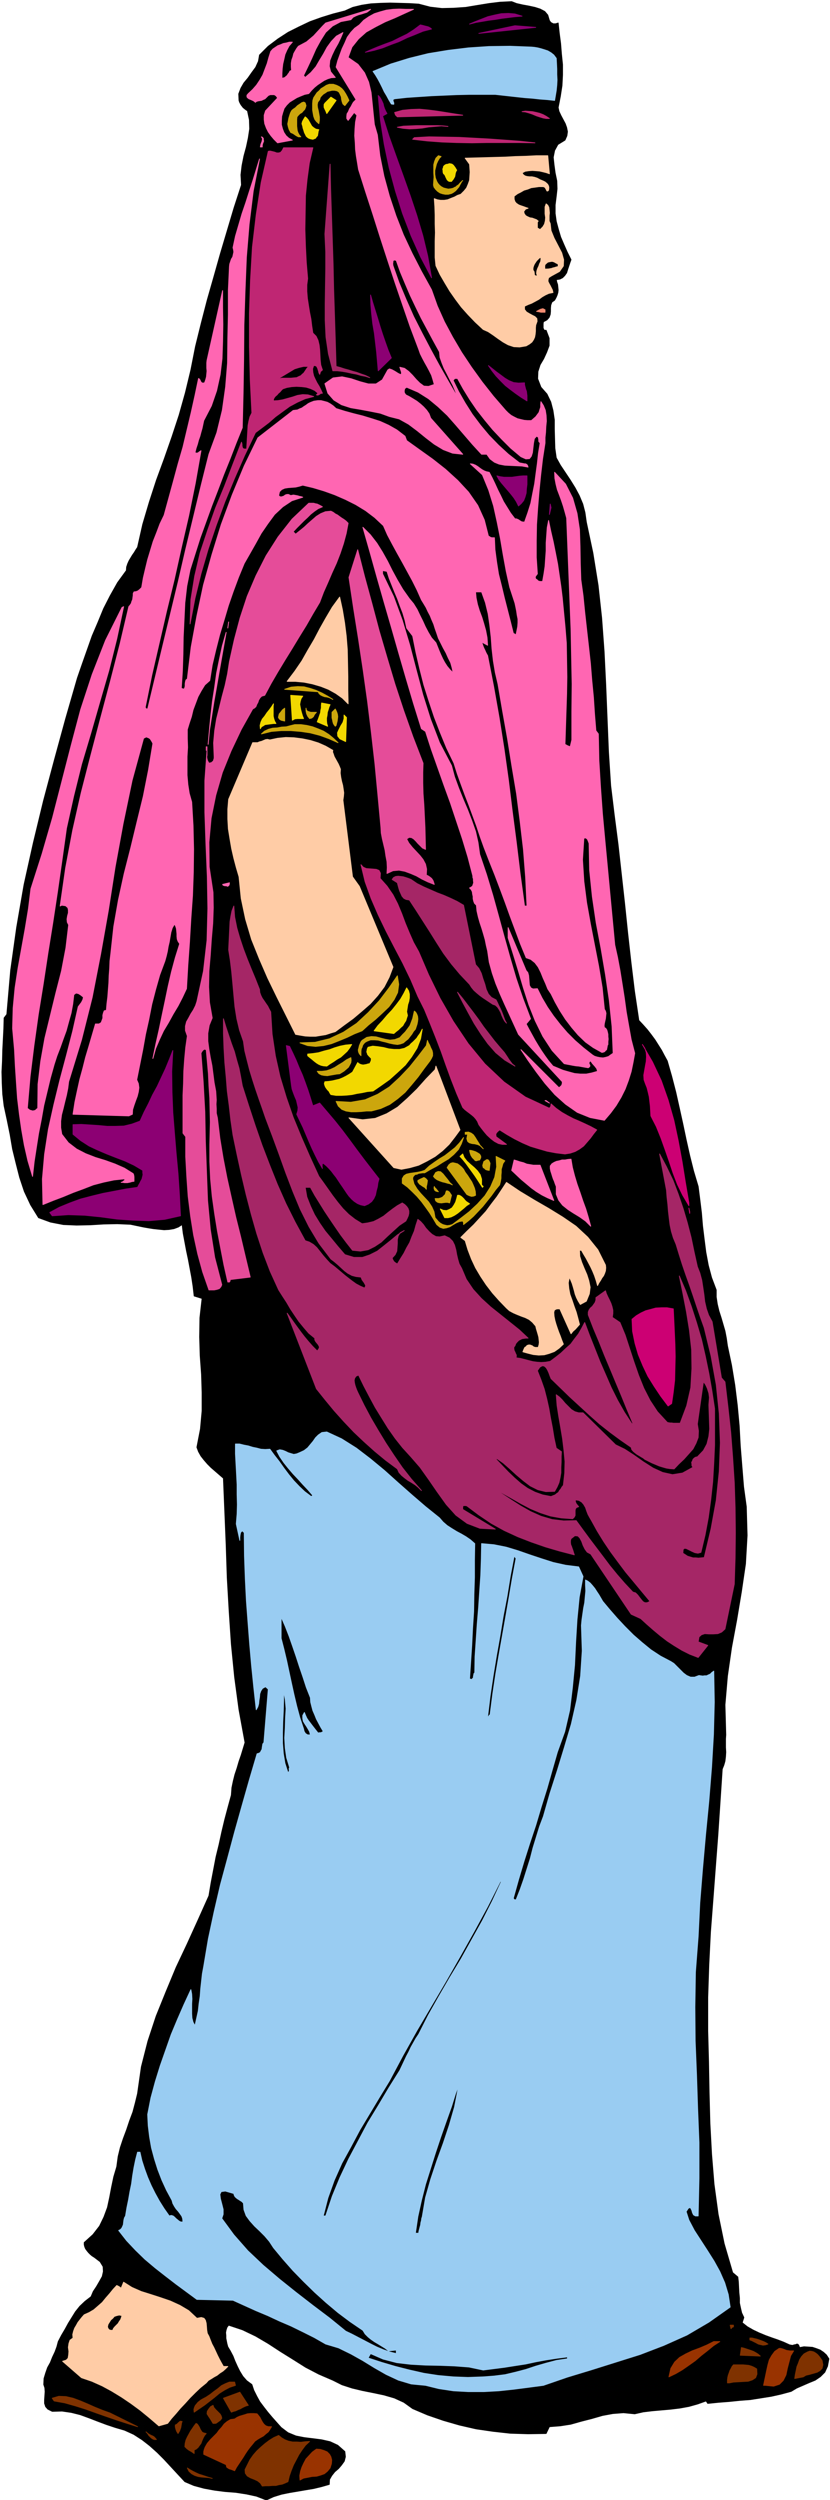
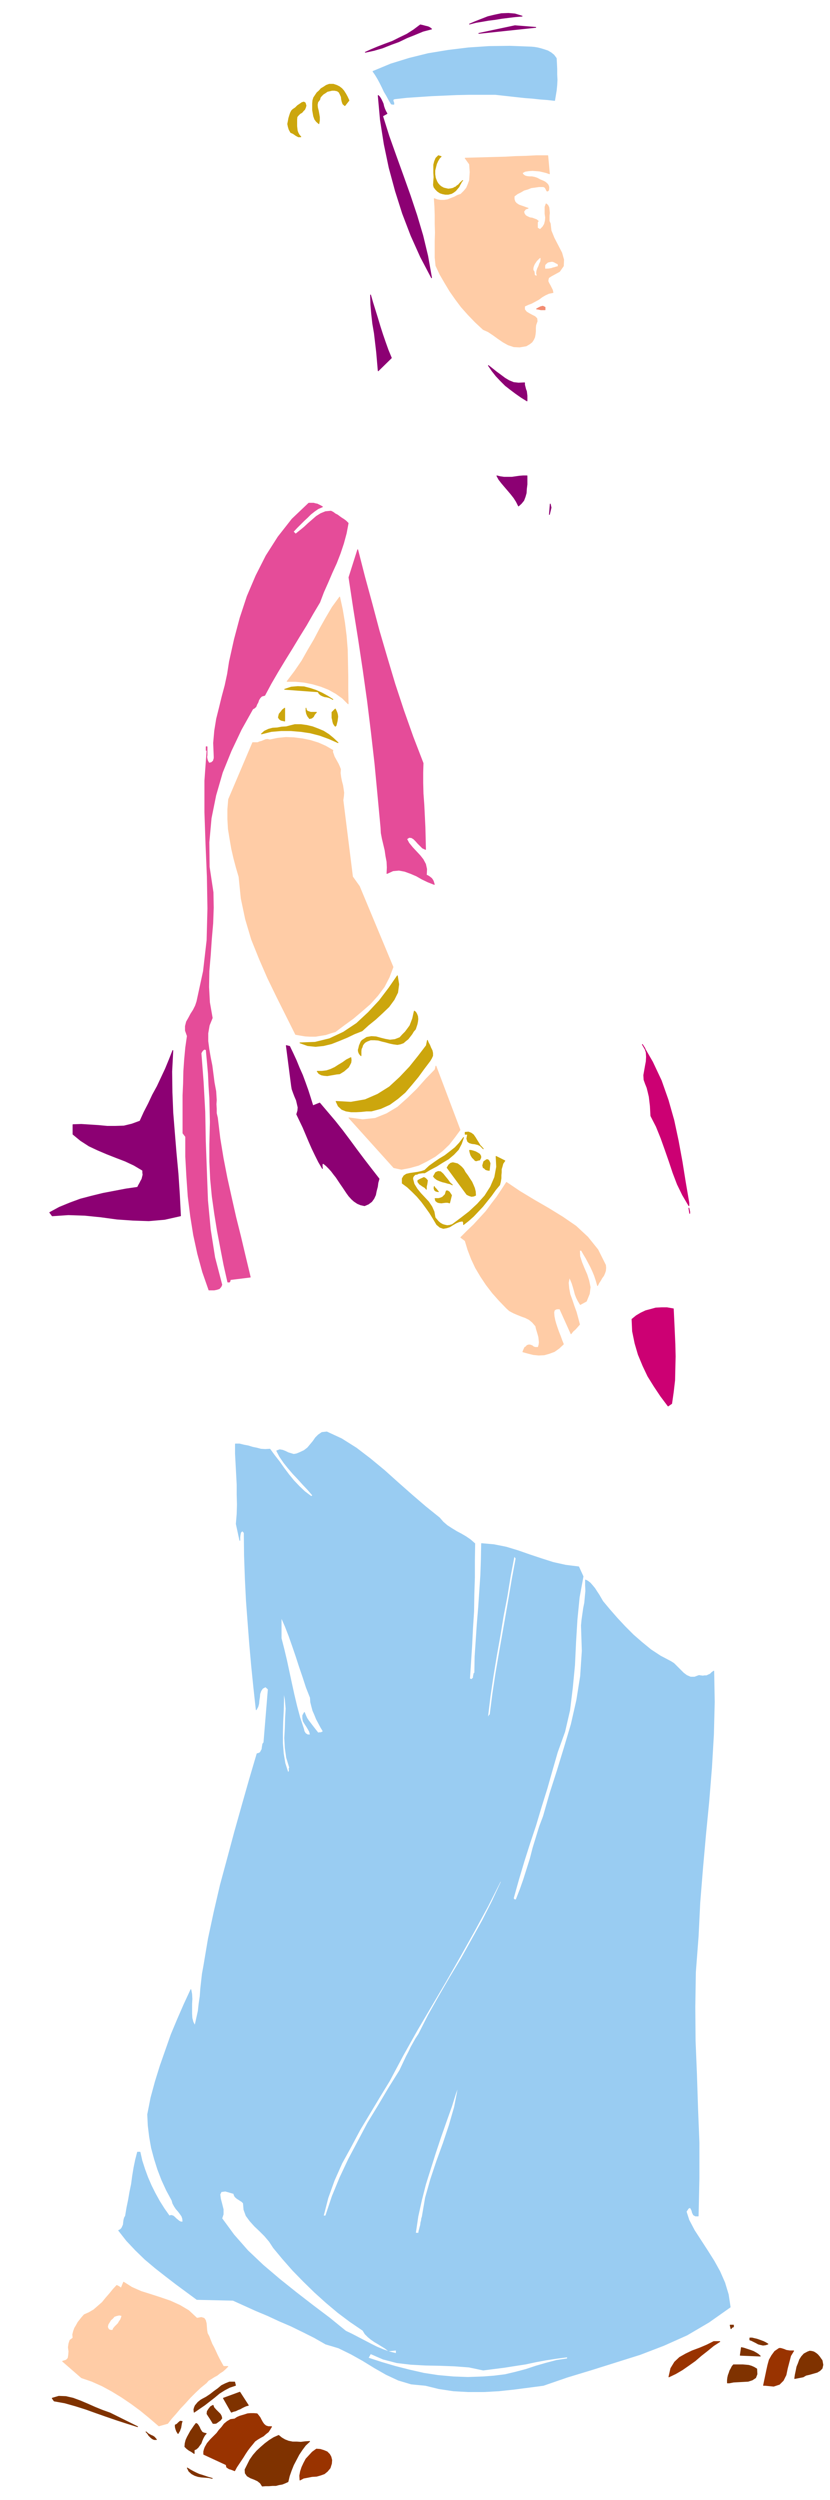
<svg xmlns="http://www.w3.org/2000/svg" fill-rule="evenodd" height="1476.277" preserveAspectRatio="none" stroke-linecap="round" viewBox="0 0 3035 9136" width="490.455">
  <style>.brush6{fill:#8c0073}.pen6{stroke:#8c0073;stroke-width:3;stroke-linejoin:round}</style>
-   <path style="stroke:#000;stroke-width:3;stroke-linejoin:round;fill:#000" d="m2009 75 5 7 9 5h9l9-3 4 37 5 38 3 38 4 39v38l-2 39-6 39-8 41 3 14 7 15 8 15 8 15 5 14 3 15-2 15-7 16-26 16-12 22-5 25 3 28 4 29 6 29 1 29-3 27-4 32v31l4 29 8 30 8 27 12 28 12 27 14 28-4 11-4 12-4 12-4 13-7 10-8 8-10 5-13 2 2 9 3 9 1 10 1 10-1 9-3 10-4 9-5 9-10 7-4 11-1 11v12l-1 11-4 11-8 9-13 7-1 7v16l4 8h7l11 29v27l-9 24-11 24-13 22-8 25-1 26 12 31 22 25 14 29 8 31 5 34v34l1 36 1 34 5 35 15 27 18 27 18 27 18 29 15 28 13 31 8 31 5 35 24 113 19 118 13 119 9 123 6 122 5 123 5 122 8 123 13 107 14 108 12 108 12 108 11 106 12 107 13 107 16 107 15 16 16 18 14 18 14 19 12 19 12 19 10 19 11 20 16 56 15 58 13 58 13 59 12 57 13 58 14 56 17 57 6 47 6 49 4 48 6 49 6 47 9 48 12 45 17 45v26l4 26 6 25 8 25 7 24 7 24 5 26 4 28 15 71 12 73 9 73 7 75 4 74 6 75 6 74 10 73 3 105-6 104-15 102-17 102-19 102-15 104-9 105 3 110-1 14v32l1 17-1 16-2 17-4 14-6 15-8 121-8 120-9 118-9 119-9 117-6 119-4 120v123l3 112 2 113 3 113 6 112 9 110 15 110 22 107 31 106 19 16 2 18 1 20 1 19 2 20v18l4 19 4 17 8 17-6 19 19 15 21 12 21 10 24 10 22 8 23 8 21 8 22 10 5 1 6 1 6-2 6-1 4-2 4 1 3 4 3 8 16-3 16 1 15 1 15 5 13 5 12 8 11 10 9 14-5 27-10 22-16 16-19 13-22 9-23 10-23 10-20 12-37 10-36 8-38 6-38 6-39 3-39 4-39 3-39 4-6-9-31 11-32 9-33 6-33 4-34 3-34 3-33 4-31 7-41-4-39 3-38 7-38 11-39 10-39 11-39 6-39 3-12 25-66 1-65-2-63-7-62-9-61-14-59-17-58-20-54-23-32-23-35-16-38-11-38-8-40-8-38-9-37-12-34-17-51-22-48-25-46-29-45-28-46-30-46-27-48-23-51-17-6 8-3 9-2 10 1 11v10l2 10 2 10 3 11 9 15 10 19 7 18 9 20 9 18 11 18 14 16 19 14 7 21 11 22 11 20 15 20 14 18 16 19 16 18 17 19 25 19 29 12 30 6 33 4 31 4 31 7 28 13 26 23 2 19-4 16-10 14-11 13-14 12-11 14-8 14-1 18-28 8-29 7-30 5-29 5-30 5-29 6-29 9-26 12-36-14-37-8-39-6-39-3-39-5-38-7-37-10-33-14-26-28-25-27-25-27-25-25-28-25-27-21-31-20-33-15-34-10-33-11-32-12-31-12-33-12-32-8-34-5-36 1-16-8-8-9-4-12v-13l1-15 1-15-1-14-4-12 1-22 6-20 7-20 10-18 8-20 9-19 7-19 5-19 12-23 13-22 12-22 13-21 13-21 16-20 19-18 22-17 8-19 12-18 11-19 10-18 4-18-1-18-11-18-21-16-8-5-6-5-7-7-5-6-6-8-3-7-2-8v-8l32-29 24-31 16-33 13-35 8-37 7-37 8-38 11-37 5-37 8-33 11-33 12-32 11-33 12-32 9-34 8-33 14-98 24-94 30-91 36-89 37-89 41-87 40-88 39-87 8-48 9-47 9-47 11-45 10-46 11-46 12-45 12-44 2-27 5-24 6-24 8-24 7-24 8-23 7-23 7-23-22-120-16-119-12-121-8-120-7-122-4-121-5-122-5-121-15-13-15-13-15-13-13-13-13-15-11-14-9-16-6-16 13-67 6-66v-67l-2-66-5-69-2-68 1-70 8-71-29-9-4-35-5-33-6-32-6-32-7-33-6-32-6-32-4-32-14 9-16 6-18 3-18 1-20-2-19-2-19-3-17-3-48-10-48-2-50 1-49 3-50 1-48-2-47-9-44-16-29-47-23-49-17-51-13-51-13-53-9-53-11-54-11-51-5-42-2-41-1-41 2-39 1-41 2-39 2-39 1-39 10-13 14-161 22-157 27-156 34-153 37-153 40-150 41-150 43-149 18-52 18-51 18-51 21-49 21-51 24-47 27-48 32-44 1-13 4-12 5-11 6-10 6-10 7-10 6-10 6-9 19-84 24-81 26-80 29-79 28-80 26-79 23-82 20-83 17-86 21-85 22-85 24-84 24-85 25-84 25-84 27-83-2-37 4-34 7-35 9-33 7-33 5-33-1-33-7-33-6-4-5-4-5-4-3-4-4-5-3-5-3-6-2-6-1-24 8-21 11-19 15-18 14-20 14-19 10-22 4-23 32-32 36-27 37-24 40-20 40-19 42-15 42-13 43-11 29-13 33-8 33-5 36-2 35-1 35 1 35 1 34 2 42 11 43 5 43-1 44-3 42-7 43-7 41-5 42-2 18 7 22 5 22 4 23 5 19 6 17 9 11 13 6 20z" />
-   <path d="m1512 34-33 15-35 16-36 15-35 18-34 19-28 25-24 30-14 38 36 25 24 31 15 34 9 38 4 39 4 40 4 38 11 38 9 76 15 75 20 73 24 72 27 69 32 68 34 66 37 67 21 59 26 58 30 56 33 56 36 54 39 54 41 52 45 52 9 9 11 9 11 6 12 6 12 3 13 3 12 1h14l8-7 8-7 6-8 6-8 3-10 3-9v-10l1-10 9 14 7 17 3 19 1 21-2 20-1 21-2 19v20l-9 58-7 60-6 60-5 61-4 59-1 60v60l4 60-3 4-3 4-2 4 2 7 4 2 5 5 6 2h10l5-28 4-27 2-29 2-28v-29l2-28 2-28 5-26 8 39 9 39 8 40 8 41 6 41 6 41 5 41 4 42 6 62 5 62 1 62 1 62-1 61-2 62-2 61-2 62 9 5 10 4 6-25v-103l1-101-2-102-2-100-4-101-4-101-4-102-4-101-6-22-6-21-7-21-7-19-8-21-5-20-4-21-1-22 40 43 26 51 16 56 9 59 2 61 1 62 2 60 8 58 6 60 7 63 7 62 7 63 5 62 6 62 4 61 5 61 9 12 2 98 6 98 7 97 9 97 9 95 9 96 9 95 9 95 10 45 9 48 8 50 8 51 7 51 9 51 9 50 13 50-6 33-7 34-10 32-12 32-15 30-18 30-20 27-23 27-52-10-47-19-43-30-39-35-36-41-32-42-30-42-26-39 139 139 5-4 5-5 2-7v-6l-160-173-17-37-17-37-17-37-16-36-16-39-13-38-11-40-6-41-5-21-4-20-6-21-6-20-7-21-6-21-5-22-2-21-7-7-3-8-2-9v-8l-2-9-1-8-4-8-6-6 6-3 5-4 2-6 2-6-1-8v-6l-2-6v-5l-18-69-20-66-22-66-22-66-24-66-23-65-23-65-21-65-15-10-29-93-27-91-27-93-26-91-27-93-26-91-26-93-26-91 27 27 24 31 20 32 19 34 17 34 19 35 20 34 24 34 15 18 13 21 10 21 11 22 9 20 11 21 12 20 16 18 6 15 6 15 6 14 7 15 7 13 9 14 10 12 12 12-4-19-5-18-9-18-8-18-10-18-9-18-9-18-6-18-6-17-5-16-7-16-6-15-8-15-7-15-9-15-8-13-16-36-17-34-18-33-18-33-19-34-18-33-18-34-15-34-32-30-33-25-36-22-38-19-39-17-39-14-40-12-38-9-13 4-13 3-14 1-13 1-13 2-11 5-8 8-3 14 4 4 5 1 4-1 6-2 5-4 6-2h6l8 4 10-2 11 2 5 1 6 2 6 1 6 2-40 13-33 22-30 28-25 34-24 35-21 38-21 37-20 35-21 51-19 51-18 52-16 54-16 53-14 55-13 55-9 57-18 16-13 21-12 22-9 24-9 24-6 25-8 24-7 23v32l1 33-2 34v68l3 34 5 32 9 32 5 86 2 86-1 85-3 85-6 84-5 85-6 84-5 87-15 32-16 31-18 30-17 31-18 30-15 32-14 33-10 36 11-53 12-53 11-53 11-52 11-53 12-52 14-52 16-51-6-9-3-8-1-10v-9l-1-11-1-9-3-9-4-7-8 14-5 16-3 17-3 18-4 17-3 18-4 17-5 18-19 51-15 53-14 54-11 56-12 54-10 56-11 55-11 55 6 14 2 15-2 15-4 16-6 16-6 17-5 16-1 17-13 6-204-6 7-45 9-42 9-41 11-40 10-40 12-40 12-41 12-41h13l8-5 3-8 3-8v-11l2-8 3-8 8-2 2-24 3-24 2-26 2-26 1-27 2-26 1-27 3-25 11-101 17-97 21-96 24-94 23-95 23-94 19-96 16-97-3-6-3-5-4-6-4-3-10-4-10 5-42 154-33 158-29 158-25 160-28 158-31 159-39 155-47 153-3 24-5 25-6 24-6 25-6 23-3 23v24l4 24 24 31 30 23 33 17 36 14 36 11 36 13 34 15 32 20 2 5 1 7v16l-8 1-6 2-5 1-5 1h-11l-6-1h-6l3-1 4-2 3-3 3-1v-6l-39 4-38 8-38 10-36 14-38 14-36 15-37 14-37 15-2-93 8-91 14-91 20-90 22-90 24-90 23-89 20-89 6-8 6-8 5-10 2-9-10-8-8-5-9-2-8 6-4 34-6 33-9 32-9 33-11 30-11 31-12 31-10 31-14 50-12 50-12 50-9 51-10 51-8 51-8 52-6 54-17-57-13-57-10-57-8-56-7-58-4-58-4-60-3-60-7-78 2-74 7-74 11-72 13-72 13-72 12-73 9-73 41-128 38-131 34-132 34-132 35-132 42-128 49-125 60-120 6-3-25 117-29 116-33 114-33 115-34 114-29 117-26 117-17 121-16 112-17 112-18 112-17 112-18 111-16 114-14 113-10 116 9 7 11 3 4-1 5-1 4-4 5-4 1-88 10-84 15-84 20-82 20-82 21-82 16-84 10-84-5-10-1-11 2-12 3-11v-11l-2-8-8-7-14-2-6 3 20-139 26-138 31-137 35-136 36-137 36-135 35-136 32-136 5-6 4-6 2-7 3-7 1-8 1-7v-7l3-6 8-1 7-3 6-5 7-7 6-35 8-34 8-33 10-33 10-33 13-33 12-32 15-31 17-62 17-62 17-63 18-62 15-63 15-63 14-63 13-62 4 3 4 8 1 2 3 3 4 1 6-1 4-11 3-11 1-11 1-10-1-11v-19l1-9 57-255v62l1 62-1 62-2 62-7 59-13 59-19 55-28 54-3 14-3 14-4 14-4 15-5 14-4 15-5 15-4 16 5 2 6-1 5-4 6-4-21 119-24 118-27 117-26 117-28 115-27 117-27 117-24 118 3 5 6 1 28-117 28-117 28-116 28-116 27-117 28-116 28-116 29-116 29-79 20-82 12-85 7-87 1-89 2-89v-89l4-86 1-9 3-9 3-9 5-8 2-9 2-9-1-8-2-8 9-42 12-41 12-41 14-41 13-41 13-40 12-39 12-39-23 117-15 121-10 121-5 124-4 124-1 125-2 125-3 125-23 57-22 57-23 57-22 58-22 57-21 58-21 58-19 60-18 57-12 60-7 61-3 63-3 63-1 63-2 61-4 62 7 3 4-1 2-5 1-5v-8l1-7 2-7 5-4 14-116 21-114 24-113 31-111 34-110 40-108 44-106 50-103 129-100 8-1 8-1 8-4 8-3 7-5 8-5 8-6 8-4 13-5 14-2h12l12 3 11 3 11 6 10 7 11 10 32 10 33 9 32 8 33 10 31 10 31 14 30 17 30 23 6 16 46 33 49 35 47 37 45 41 39 42 34 49 24 53 15 59 4 2 4 3 5 1h9l2 44 6 45 7 44 11 44 10 42 11 43 11 43 11 44 10 6 3-15 3-15 1-14v-14l-3-15-2-14-3-15-3-14-19-58-13-59-11-60-10-59-12-60-13-59-18-58-23-56-44-40 9 1 10 4 8 5 8 6 7 5 9 5 8 3 10 2 11 21 10 21 10 22 11 22 10 21 13 21 13 21 16 21h5l5 2 4 2 4 3 7 4 10 1 12-34 11-35 7-36 7-35 5-38 5-37 4-37 6-37-5-6v-7l-1-4v-3l-3-3-4-2-8 9-3 16-2 17-2 18-4 13-7 9-13 1-18-8-37-31-33-33-33-35-29-35-29-37-26-38-24-39-21-38h-10l-6 7 20 41 24 42 26 41 30 40 31 37 35 36 36 33 40 31 3 1 6 1 5 1 5 1h4l5 3 2 3 2 6-22-4-21-1-21-1-21-1-21-4-17-7-16-12-12-17h-19l-33-36-31-36-31-36-30-34-34-32-35-29-38-24-42-18-7 5-2 9 1 7 5 7 12 6 15 9 13 8 14 11 11 10 11 12 9 13 6 16 117 132-37-4-34-13-33-20-30-23-32-26-32-24-34-19-36-9-33-12-35-7-37-7-36-6-34-11-28-17-22-25-11-35 30-21 33-4 33 7 33 11 30 8h28l23-15 20-36 6-4 9 3 11 6 11 7 8 4h5v-8l-6-18 17 4 15 11 14 14 14 16 13 13 15 11 17 1 21-7-5-18-5-16-8-16-8-15-9-16-8-15-8-16-6-17-31-82-28-81-28-82-27-82-27-83-26-82-27-83-26-82-4-25-4-24-3-24-1-24-2-26 1-25 2-25 5-25-10-10-22 29-5-7v-8l1-9 5-8 4-10 6-9 4-8 4-7 10-10-73-119 6-23 8-22 8-22 10-21 9-21 13-18 14-15 17-12 16-17 19-13 20-11 22-7 22-6 24-3 23-1 24 1h28zm-63 918 15 42 18 43 18 42 20 42 20 41 22 41 22 41 23 42 2 20 7 20 8 20 11 21 10 20 11 21 9 21 8 23-34-59-33-58-32-59-31-59-31-61-27-61-26-62-22-62-1-7 1-7v-4l3-2 3-1 6 2zm-34 1136 8 25 10 25 10 25 11 26 9 25 10 26 8 27 6 28 22 29 12 60 14 60 15 59 19 60 19 57 22 57 23 56 27 56 12 38 14 39 14 38 15 39 14 38 14 38 13 39 14 39 19 49 20 50 19 50 19 51 18 50 19 51 19 51 21 51 17 6 15 12 12 16 10 20 8 20 9 20 8 20 12 18 15 30 18 32 20 31 23 30 23 27 27 26 28 20 32 18 5-1 5-2 3-4 4-3 1-5 1-5 1-6 2-3v-10l1-10-1-9v-8l-2-9-2-7-4-6-5-3-1-7 1-8 2-9 2-9 1-10 1-9-2-8-4-7-8-79-13-78-15-77-15-77-14-78-10-78-5-79 5-79 7-1 6 5 3 7 3 8 2 98 10 97 14 95 18 95 16 94 14 95 10 95 4 98-9 6-8 6-10 3-10 2-11-1-10-2-10-3-8-5-33-26-30-26-29-29-25-29-25-32-22-32-20-34-17-34-16 1-8-4-5-9-1-11-1-13-1-12-3-11-6-7-66-157v37l19 60 19 62 18 61 20 62 23 58 28 57 34 52 44 48 10 2 11 2 10 2 12 2 11 1 11 2 11 2 12 2 4-3 2-3v-3l-1-2-2-4v-3l1-4 5-3 6 9 9 10 7 9 3 10-21 6-20 4h-22l-21-2-22-6-21-6-19-8-17-7-16-19-13-18-13-19-12-19-12-20-11-20-11-20-10-19 16-19-28-74-25-74-22-75-21-75-21-77-21-76-23-76-25-74-6-43-9-40-14-40-15-39-17-40-16-40-15-41-11-41-44-84-33-86-28-89-24-90-24-92-27-90-32-87-40-83v-12l16 3zm346 75 14 39 10 41 6 42 5 44 3 42 5 44 7 42 10 43 17 99 18 101 16 100 17 101 13 101 12 102 8 102 5 105h-9l-16-117-14-115-15-115-14-114-16-114-18-114-20-113-22-113-4-7-3-6-3-7-3-6-3-7-2-6-2-6-2-5 22 12-2-28-5-26-7-25-7-23-9-24-7-23-5-24-2-22h22zM1283 72l-37 7-30 16-25 23-19 30-17 31-15 34-15 32-15 31 6 7 21-18 18-21 14-24 14-23 13-24 16-22 18-19 24-13-8 19-10 21-12 21-10 21-8 20-2 21 5 20 17 21-15 1-13 4-13 6-12 8-12 8-11 9-11 11-10 12-15 3-15 6-14 6-13 8-13 8-11 11-9 12-5 15-4 14-1 16v15l4 15 5 13 8 12 10 9 13 7-54 10-13-13-11-13-10-14-7-14-6-16-2-15v-16l5-16 44-47-4-6-3-3-5-3h-15l-7 3-6 6-6 6-7 3-6 3-7 1-6 1-6 2-3 3-6-5-6-3-7-3-5-2-5-4-2-3v-6l5-6 16-15 14-16 12-18 11-19 8-21 8-21 6-22 7-22 8-9 9-6 9-6 11-4 9-4 11-2 11-3h11l-12 14-8 15-7 16-4 18-4 17-2 17-1 17v18l5-1 6-2 4-4 4-3 3-5 4-5 3-6 6-3-1-13v-13l2-12 4-11 3-12 5-9 6-10 6-8 15-8 15-8 13-11 13-11 11-12 11-12 11-12 11-11 164-50-7 6-7 5-10 3-9 3-11 3-10 4-10 5-8 9zM959 537h-7l2-10 4-10 2-10-4-7 4 2 3 4v4l1 6-2 5-2 5-1 5v6zM836 2273l-3 22 3-22zm-75 447 5-55 5-52 6-51 8-51 7-51 10-49 11-51 14-49-9 50-9 51-9 51-9 52-9 51-8 51-8 51-5 52zm72 519-6-2h-5l-6-2-2-3 25-6-1 8-5 5zm1176 792-16-9h4l12 9zm79 205 5 30 8 31 9 30 11 31 10 30 11 30 9 30 9 33-19-19-21-15-23-14-20-13-20-16-14-18-9-22v-28l-4-10-3-9-4-9-3-9-3-10-3-9-2-10v-9l6-8 8-5 9-4 10-2 10-3h11l11-2 11-1zm-113 22 50 129-23-10-20-10-21-13-18-13-19-16-18-15-18-17-17-16 9-38 10 3 12 4 12 3 12 5 12 2 12 2h25z" style="stroke:#ff66b2;stroke-width:3;stroke-linejoin:round;fill:#ff66b2" />
  <path d="m1276 367-15 19-7-6-3-8-2-9-1-9-4-9-4-8-7-5-10-2h-9l-8 2-9 2-7 5-8 5-6 6-5 6-2 8-7 9-2 10 1 10 3 12 2 11 2 12v12l-2 12-9-8-6-8-4-11-2-11-2-12v-24l1-11 3-10 6-9 6-9 8-7 7-8 10-6 9-6 11-4h15l12 4 10 5 9 7 7 8 7 11 6 11 6 13zm-157 19-2 7-3 7-5 5-5 6-7 4-6 6-5 6-1 10v24l1 9 1 8 3 8 4 7 6 7h-9l-9-5-10-7-9-4-6-11-3-10-2-10 2-10 2-11 3-10 3-9 4-8 5-5 9-6 8-8 9-6 7-5 7-2 5 3 3 10zm494 186-6 6-6 10-5 11-3 12-3 12v14l2 13 5 13 4 7 6 7 6 5 9 5 8 2 9 2 9-1 9-2 5-3 5-2 4-4 5-3 8-9 8-7-3 2-3 6-4 7-4 8-6 7-6 7-8 6-7 4-12 3h-11l-10-2-9-3-9-6-7-7-6-8-2-8 1-15 1-14-1-15v-30l3-12 5-12 9-9 10 3zm-289 3195-28 11-27 13-29 12-28 11-29 7-29 3-29-3-28-10 55-2 53-13 51-24 48-32 43-40 40-43 35-46 31-45 5 31-4 30-13 26-19 26-24 23-25 23-26 21-23 21zm195-6-7 8-6 10-7 9-7 9-9 7-8 7-11 4-11 2-15-2-14-3-14-4-13-3-14-4-14-1h-14l-13 5-7 4-5 5-4 6-2 7-3 6-1 8v17l-6-7-3-7-1-7 2-7 2-9 3-7 3-7 4-5 17-11 17-3 17 1 18 5 16 4 17 3 18-2 18-7 10-11 10-10 9-12 8-11 5-13 5-13 3-14 3-13 5 4 4 7 3 8 1 10-1 9-2 10-3 9-3 9zm53 116-22 29-21 29-24 29-24 28-27 23-29 21-33 15-34 9h-18l-19 2-19 1h-18l-19-3-15-6-13-12-8-17 54 3 52-9 46-20 43-27 38-35 36-38 32-40 29-38 4-19 3 8 5 9 4 10 5 10 2 9v10l-4 9-6 10zm-330 47-11 1-11 2-12 2-11 2-12-1-10-2-9-5-6-8h17l17-2 15-5 15-7 14-9 15-9 14-10 16-8 1 9-1 9-4 8-5 9-8 7-8 7-8 5-8 5zm525 274-9-10-10-5-12-3-10-1-10-3-6-5-3-10 3-16h-9v-7l12-1 10 4 8 6 7 10 6 10 7 11 6 10 10 10zm-214 88h-8l-7 1-7 1-6 3-7 1-4 4-4 5-1 7 5 19 11 18 13 16 15 16 14 15 12 18 8 18 4 22 6 7 6 7 7 6 9 5 7 2 9 2 9-1 10-3 31-23 31-24 30-28 27-30 21-33 15-35 7-38-2-38 32 16-7 10-3 11-3 10v11l-1 11v11l-2 12-3 12-15 18-15 21-16 20-16 20-17 18-17 18-18 16-18 14v-7l-3-6-12 2-12 5-12 7-11 7-12 4-12 2-12-4-12-10-13-22-13-21-15-21-14-19-17-20-17-17-18-17-19-14v-17l6-10 9-6 13-3 14-2 14-2 14-3 12-4 17-16 18-13 19-13 20-12 18-14 19-15 16-17 15-20-8 23-11 21-17 18-19 16-22 13-22 14-23 12-20 12zm201-47-6 1-6 2-5-1-1-2-9-9-5-8-3-9-2-9h5l8 2 9 3 9 5 6 4 4 7v6l-4 8zm38 12-3 26-7-1-6-2-5-5-4-2-2-8 2-7 2-7 6-4 4-3h5l4 4 4 9zm-53 117-7 3-8 1-9-3-8-4-72-98 6-10 7-6 8-2 9 2 8 2 8 6 7 6 7 8 6 11 9 12 7 11 8 12 5 11 5 12 3 12 1 14zm-85-38-8-4-9-2-10-3-9-2-11-4-9-4-8-6-5-6 8-14 9-4 9 1 9 8 8 10 9 11 8 11 9 8zm-91-16-1 7-1 7-2 8v10l-5-6-5-3-5-3-4-3-6-4-3-4-3-4v-5l9-5 9-4 4-2 4 2 4 3 5 6zm40 41-9-2-5-4-2-7 1-6 2 4 5 5 4 5 4 5zm48 13-7 28-7-2h-8l-8 1-7 1-9-1-6-2-6-5-2-8h13l7-2 7-3 5-5 5-5 2-7 2-6h5l6 4 4 6 4 6zm-434-1812-7-4-7-3-8-2-8-1-8-3-6-3-6-5-4-7-122-9 24-8 24-2 23 1 23 6 21 7 22 10 20 11 19 12zm-176 79-13-3-6-4-4-6 1-5 2-8 6-7 6-8 8-6v47zm116-32-7 8-4 8-6 5-8 2-7-9-4-9-2-10v-10l1 6 4 5 6 2 6 2h21zm72 48-3 3-4-5-3-5-2-7-1-6-2-8v-20l12-12 3 6 3 7 2 7 1 8-1 8-1 8-2 8-2 8zm7 63-34-15-33-12-35-9-34-5-36-3h-36l-36 3-36 9 11-10 15-7 15-4 17-1 16-3 17-1 15-4 16-4h22l22 3 21 5 21 8 19 8 19 12 17 14 17 16z" style="stroke:#cca60d;stroke-width:3;stroke-linejoin:round;fill:#cca60d" />
-   <path d="m1144 540-13 56-8 59-6 60-1 62-1 61 2 62 3 59 5 59-3 23v24l2 25 4 26 4 25 5 25 3 25 4 26 12 12 7 15 4 17 2 18 1 18 1 19 2 18 6 18-7 6-3 10-3-6-1-5-2-6-1-4-3-6-2-3-5-2h-5l-4 12 1 13 3 13 6 13 6 12 8 13 6 12 6 13-7 1-5 4-5 2-5-1 6-6-12-10-15-7-16-5-17-2-19-1-17 1-18 3-15 5-5 5-5 6-6 5-5 6-6 5-4 5-3 6v6l17-1 17-3 18-5 18-5 18-6 19-3 19 1 21 6-31 8-29 13-28 15-26 19-26 19-24 21-25 19-24 18-40 84-37 84-35 85-32 87-29 86-26 89-22 90-18 94 3-89 14-86 20-85 27-81 29-82 33-80 31-81 31-80 1 3 1 5v5l1 5 1 3 3 3 4 1h8l1-18 1-17 1-17 1-17 1-17 3-16 4-16 7-14-6-121-3-121v-122l4-120 7-122 14-119 18-117 26-114 6-1 9 2 8 2 8 3h7l7-2 6-7 5-10h107zm-15 799-6 6-4 6-4 6-4 6-6 5-5 5-7 3-8 4-11 1-10 1h-33l-10 2-10 3-8 6 14-9 15-9 15-9 15-9 15-9 16-5 17-4h19zm261 1871 25 28 22 32 17 33 15 36 13 35 15 36 15 34 19 34 36 84 42 86 48 84 55 82 61 74 70 66 78 55 88 41 5-7 1-9 18 16 21 15 21 12 21 11 21 9 22 10 21 10 22 12-12 15-11 15-12 14-13 15-15 11-16 9-18 6-19 3-33-4-32-6-31-9-30-9-30-13-28-14-28-16-27-17-5 4-5 5-4 6 1 10 38 28h-15l-14-3-15-8-13-10-14-13-11-13-11-14-8-11-5-12-6-9-7-8-7-6-9-7-8-6-9-7-8-8-22-51-20-51-19-52-18-51-20-52-20-50-21-51-24-48-26-61-29-60-31-59-30-58-29-60-26-60-22-61-15-62 8 9 11 5 12 1 14 1 11 1 10 4 5 10-1 19zm302-2789-239 6-7-7-3-9 29-8 31-3 31-1 32 3 31 4 32 5 31 5 32 5zm317 12h-12l-11-2-13-4-12-4-14-6-12-4-14-4-12-1 12-2 14 1 12 1 14 3 12 3 13 5 11 6 12 8zm-371 29-24-2-24 2-23 2-23 4-24 2-23 1-23-2-21-4 22-4 25-1 25-1h73l21 1 19 2zm318 60-60-1h-115l-55 1-56-1-54-2-54-4-53-6 6-6 54-3 55 1 55 1 56 3 55 3 55 4 55 4 56 6z" style="stroke:#bf2673;stroke-width:3;stroke-linejoin:round;fill:#bf2673" />
-   <path d="m1670 622-3 5-2 6-1 6-1 6-5 9-7 9h-8l-4-2-4-4-2-4-3-6-2-5-3-5-3-2-2-6v-5l-1-6 2-5 1-5 4-4 5-3 7-1 5-2 6 1 4 1 5 4 6 8 6 10zm-475-207-4-10-4-8-2-5v-10l3-5 22-22 19 12-34 48zm-29 59-2 4-1 6-1 6-1 6-4 4-3 5-5 2-5 2-10-2-7-3-7-6-3-6-4-8-2-7-3-9-1-6-3-10 2-8 5-9 5-8 5 4 6 7 4 7 5 9 4 7 7 6 8 5 11 2zm595 3856 6 6-3 3-9-14-9-14-10-15-10-14-11-15-10-14-12-15-11-12 10-9 5 13 10 13 13 12 14 12 12 12 10 14 5 16v21zm-44 69-11 7-10 9-11 9-11 9-12 8-12 6-12 3h-12l-16-32 11 5 12 1 10-4 10-6 7-10 6-11 4-13 3-12h6l6 3 5 4 6 6 4 5 5 5 6 4 6 4zm-431-582-8 13-9 12-12 11-11 10-14 8-13 9-13 8-11 8-12-1-9-2-9-4-8-5-9-7-7-6-9-7-7-6v-6l20-2 20-3 20-6 20-5 19-7 20-6 20-4 22-2zm204-106-3 9-3 10-6 9-5 9-8 7-8 8-9 7-8 7-72-10 14-19 17-18 17-20 18-19 16-20 15-20 12-21 10-20 7 11 3 12v13l-2 13-4 12-2 13-2 13 3 14zm-126 276-21 2-19 4-19 3-18 4-19 2-19 1h-20l-19-3-4-6-3-6-5-5-4-5-4-6-2-5-2-7 2-7 13-1 14-2 13-3 13-3 12-5 12-6 12-7 12-8 19-35 3 3 5 3 6 2 6 1 6-1 6-1 6-2 6-1 5-10 1-9-6-6-4-4-4-5-1-4-2-5 1-5 1-6 3-6 17-4 19 2 20 3 20 5 19 2h20l18-4 18-10 6-7 7-6 7-7 7-7 5-8 6-8 5-9 4-8-6 35-13 34-20 32-23 30-29 27-29 26-31 22-29 20zm-257-1443-6 9-3 10-2 11 2 11 2 10 3 11 3 10 4 10h-22l-10 1-9 5-6-91 44 3zm100 31-4 9-3 10-3 9-1 11-2 10v10l1 10 3 10-38-16 3-8 3-8 3-9 3-8 1-9 2-9v-9l1-9 31 6zm57 135-21-10-8-10-1-12 5-11 7-14 8-13 4-14v-13l9 9-3 88zm-255-66h-9l-8 1-8 1-7 1-8 1-6 4-7 4-4 7-1-12 3-12 5-11 9-11 8-12 9-11 8-11 7-11-1 9v36l2 9 3 9 5 9z" style="stroke:#f2d800;stroke-width:3;stroke-linejoin:round;fill:#f2d800" />
  <path class="pen6 brush6" d="m1431 1308-48 47-3-35-3-34-4-34-4-34-6-35-4-35-3-35-1-35 8 28 9 29 9 29 9 30 9 28 10 29 10 28 12 29zm487 91v7l2 8 2 8 3 8 1 8 1 8v19l-21-13-20-14-20-15-18-14-18-18-16-17-15-19-13-19 14 11 15 12 15 11 16 12 15 9 17 7 18 2 22-1zm9 340v31l-2 16-1 16-4 14-5 13-9 11-10 9-8-16-9-14-11-14-11-13-12-14-11-13-10-13-7-13 12 3 14 2h29l14-2 14-2 13-1h14zm82 141 3-38 3 13-6 25zM1909 59l-25 2-25 3-24 3-24 4-24 3-23 4-24 4-23 6 21-9 23-9 23-9 25-6 24-5 26-1 24 2 26 8zm-331 47-31 8-29 12-30 12-29 14-30 11-30 12-31 9-32 7 22-10 24-10 26-10 27-10 26-13 27-13 25-16 24-18 9 2 11 3 5 1 6 2 5 3 5 4zm173 16 132-28 76 6-208 22zm-336 293-16 9 23 73 26 73 26 72 26 73 24 72 22 74 18 75 14 79-40-76-35-78-31-81-26-82-23-85-18-86-14-89-8-89 5 5 5 8 4 8 4 9 2 9 3 9 4 9 5 9z" />
-   <path style="stroke:#f28c72;stroke-width:3;stroke-linejoin:round;fill:#f28c72" d="M1993 1132v9h-15l-9-2-7-1 7-4 8-4 8-2 8 4z" />
+   <path style="stroke:#f28c72;stroke-width:3;stroke-linejoin:round;fill:#f28c72" d="M1993 1132h-15l-9-2-7-1 7-4 8-4 8-2 8 4z" />
  <path d="m1547 2789-1 34v38l1 39 3 41 2 41 2 41 1 41 1 40-11-5-8-8-9-9-7-8-8-8-8-5-9-1-9 6 8 15 13 16 14 15 14 15 11 14 9 17 4 18-1 22 5 2 5 3 4 3 5 4 3 4 3 5 2 6 2 7-23-9-21-10-21-12-21-9-22-8-21-4-22 2-22 10 1-22-1-21-4-21-3-21-5-21-5-21-4-21-1-19-11-118-11-116-13-114-14-114-16-114-17-113-18-113-17-113 32-101 25 98 27 99 26 98 29 99 29 97 32 97 34 96 37 96zm-368-937-16 7-13 9-14 11-12 12-13 12-13 13-13 13-13 14 9 9 15-12 16-13 15-14 15-13 15-13 16-10 17-7 20-2 8 4 8 6 8 4 8 6 7 5 8 5 8 6 8 8-7 37-10 37-12 36-14 36-16 35-15 35-16 36-14 37-25 42-24 42-26 42-26 43-26 42-26 43-25 43-23 43-11 3-6 6-5 8-3 9-4 7-3 8-5 5-7 4-42 75-37 78-32 79-24 83-17 84-8 88 1 90 14 93 1 56-2 57-5 58-4 59-5 58-1 58 3 56 10 57-11 27-5 29v29l4 30 5 29 6 30 4 31 4 31 3 16 3 16 1 16 1 16-1 15 1 17v16l4 17 9 75 12 73 14 72 16 72 16 71 18 72 17 72 18 75-73 9-1 6-2 3h-6l-14-62-12-62-12-63-10-62-9-64-6-63-3-64v-63l1-41 1-41-1-44-1-43-3-45-2-44-4-45-4-43-7-2-5 4-4 5-3 6 8 105 6 109 2 108 4 109 4 107 10 106 16 102 26 100-3 7-6 7-9 3-10 2h-19l-23-66-18-66-15-69-11-69-9-72-5-72-4-73v-73l-10-13v-138l2-44 1-45 3-43 4-43 6-42-7-20v-16l4-16 8-14 8-15 9-14 8-16 5-15 24-111 13-113 3-116-2-117-5-119-4-116v-115l8-111h-3v-13h3v31l-1 6 1 7 2 7 5 9 9-2 7-6 3-10v-7l-2-49 4-45 7-43 10-40 10-41 11-41 9-42 7-45 18-81 21-79 26-79 32-75 37-73 44-69 51-65 61-58h18l7 2 6 1 6 3 6 3 7 4z" style="stroke:#e54c99;stroke-width:3;stroke-linejoin:round;fill:#e54c99" />
-   <path d="m949 3616 1 11 4 11 5 10 7 10 6 9 7 10 5 10 6 11 5 81 12 80 17 76 23 76 25 72 30 73 31 71 33 72 16 22 17 24 17 24 19 25 19 23 21 21 23 18 26 16 21-3 21-5 18-9 19-11 16-13 17-13 17-12 18-10 9 6 7 7 5 7 3 9v9l-2 9-4 9-5 10-24 16-22 20-22 20-22 21-24 16-24 12-28 5-29-3-22-28-21-28-20-29-19-28-20-30-18-29-18-29-16-29h-19l6 35 13 33 15 32 19 31 20 29 24 29 23 28 25 29 33 10h31l27-9 28-14 24-19 25-20 24-20 25-16-15 8-7 12-3 13v14l-1 14-1 14-6 13-11 12 2 6 4 7 6 5 7 4 12-20 12-19 10-20 11-19 8-21 9-21 6-22 7-21 10 8 10 11 9 13 12 13 11 10 14 8 14 1 18-4 17 8 12 12 7 14 5 18 3 17 4 17 5 17 9 16 17 40 25 37 30 33 34 31 35 28 35 28 35 28 32 30h-8l-7 1-7 1-6 3-6 3-6 6-5 6-3 8-4 5v6l1 6 3 6 2 5 3 6v5l-1 5 15 2 16 4 15 4 16 4 15 2 15 1 16-1 17-3 20-15 19-15 18-17 18-16 14-19 14-18 12-21 11-21 18 48 19 48 19 48 21 48 20 46 23 46 25 44 28 43 3-3-21-50-20-49-21-50-20-48-21-50-20-50-21-50-19-49v-10l3-8 5-7 7-6 5-7 5-7 3-9v-9l35-25 3 10 5 11 6 12 6 13 4 12 3 13v12l-2 14 28 19 19 46 16 49 16 49 17 49 19 47 23 45 27 41 36 39 4 1 6 1h6l6 1h25l24-64 15-66 4-70-1-69-8-71-11-68-13-67-13-63 23 54 21 58 19 59 18 61 14 61 13 63 11 63 10 66v133l-3 66-4 68-7 65-9 66-12 64-15 63-11 3-11-2-11-5-10-5-10-5-7-1-5 4-1 14 8 5 9 6 10 3 10 3h10l10 1 10-1 11-1 25-105 19-104 11-106 4-105-4-107-11-105-19-105-25-103-14-39-13-38-13-39-13-38-14-39-13-38-12-38-11-36-10-24-7-23-5-24-3-24-3-26-2-25-3-26-2-26-25-132 25 47 24 50 19 50 18 53 15 51 14 54 11 53 12 54 9 23 7 26 4 26 4 27 3 26 6 26 8 23 13 24 34 205 13 15 11 93 10 92 7 91 6 92 3 91 1 92-1 93-3 95-34 164-12 11-14 6-17 1h-15l-16-1-12 4-9 8-3 18 35 13-35 44-31-12-28-14-28-17-26-17-26-20-24-20-24-21-23-21-35-16-148-220-13-7-8-11-7-14-5-14-7-13-7-7-11-1-14 11-2 7v8l1 7 3 7 2 6 3 8 2 7 3 9-54-14-51-15-52-18-49-19-50-23-47-26-46-31-44-33-4-1h-9l-2 4v10l119 72-56-3-47-18-41-30-35-39-33-46-31-45-32-45-33-38-31-34-27-34-26-37-23-37-24-39-21-39-21-40-19-39-9 4-5 7-2 8 1 9 2 9 3 9 3 8 4 9 23 47 25 47 27 46 28 46 29 44 31 45 33 42 37 42-12-12-11-9-14-9-12-7-12-9-11-9-10-11-6-13-43-32-40-33-39-35-37-35-37-39-35-39-33-40-32-40-107-276 11 15 12 17 13 18 14 19 13 17 15 18 15 17 17 17 6-8 2-6-2-5-3-5-5-6-4-5-3-6v-6l-22-18-18-21-18-22-15-22-16-24-14-24-15-23-14-22-31-68-26-68-23-70-20-70-19-73-17-72-16-73-15-72-8-55-6-53-7-53-4-51-5-53-3-52-2-54v-54l9 30 10 30 10 30 11 30 8 30 9 31 6 31 6 33 23 72 24 73 25 72 28 73 28 70 31 70 34 68 37 68 15 5 15 9 12 11 12 15 11 14 13 15 13 14 16 12 12 10 13 11 13 11 14 11 13 10 14 10 15 8 16 7 3-5 1-5-3-5-2-4-8-11-4-10-18-2-15-4-15-8-12-9-13-12-12-11-13-11-12-9-44-58-36-60-32-64-27-65-26-68-24-67-25-68-25-66-12-35-12-34-12-35-11-34-11-36-9-35-9-36-5-35-14-40-10-42-7-44-4-43-4-44-4-42-5-41-6-38 1-21 1-20 1-21 1-20 1-21 3-19 4-20 7-18 3 40 8 40 11 38 13 39 14 37 15 37 15 36 15 38zm1145 1934 6-6 3-6v-18l1-6 4-5 8-3-5-6-4-5-3-7v-7l13 2 10 6 7 8 7 12 4 12 5 13 6 11 7 12 21 38 24 39 25 37 28 38 27 36 30 36 29 35 30 36-11 5h-8l-7-4-6-7-7-9-6-8-8-8-10-3-30-32-27-31-27-33-24-32-25-33-25-33-25-34-24-33-46 1-42-5-41-12-38-17-37-21-36-23-35-23-34-23 35 20 36 20 35 20 36 19 36 15 37 12 39 7 42 3zm-79-512 34 33 35 34 36 33 37 34 36 32 38 30 38 28 39 27 2 8 6 7 6 5 8 6 7 4 8 5 7 4 6 5 12 6 14 7 12 5 14 6 13 4 14 4 13 2 15 1 17-18 19-18 17-19 16-18 11-21 8-21 1-24-4-25 22-154 4 4 4 6 3 6 4 9 2 7 3 9 1 8 1 8-2 27 1 29 1 29 1 30-3 27-7 28-13 24-22 23-6 1-5 3-5 5-2 6-3 5 1 6v6l4 6-38 21-37 6-36-8-35-16-36-23-34-24-34-22-33-16-119-117h-16l-14-4-13-8-11-11-12-12-10-12-11-11-11-8 3 39 6 39 7 40 7 42 5 41 4 43-1 42-5 45-5 6-4 7-5 6-4 7-6 4-6 5-8 3-7 3-31-6-28-10-27-14-24-17-24-21-23-22-22-23-22-23 3-3 23 16 24 21 24 22 26 22 25 19 28 14 29 7 32-1 9-16 7-16 4-18 3-18v-20l1-19v-20l1-18-19-13-8-37-6-37-7-36-6-35-8-36-9-35-12-34-13-33 9-13 9-5 7 1 7 6 5 8 5 11 4 11 4 10zm-320-1730 44 217 12 14 9 18 6 20 7 20 5 19 8 17 11 12 17 9 5 10 5 11 5 10 5 11 4 10 4 11 4 11 6 11-7-8-5-9-5-11-4-11-6-11-6-9-8-7-9-3-12-8-12-8-12-8-11-8-12-10-10-9-9-11-7-11-35-37-31-37-29-39-25-39-25-40-25-39-25-39-25-38-12-2-8-4-7-8-4-9-5-11-3-10-3-11-2-8-19-12 5-7 8-4 9-1 9 1 9 1 10 3 9 3 10 4 22 15 24 12 25 11 25 11 24 9 25 11 23 11 24 14zm135 522 7 8 7 8 6 9 6 9 5 8 6 8 6 8 10 8-37-22-33-27-29-33-25-35-25-39-21-38-21-39-19-37 19 23 19 25 19 25 20 27 18 26 20 26 20 26 22 26zm-601-2491 15 4 15 5 15 4 16 5 15 4 16 6 15 5 16 8-16-5-16-3-17-5-17-3-18-4-17-3-18-2h-16l-16-62-9-61-3-62v-61l1-63 1-62v-64l-3-65 19-255 2 90 3 91 3 91 3 91 2 91 3 93 3 94 3 98zm513 4060 12 3-12-3zm25 13 25 12-25-12z" style="stroke:#a52666;stroke-width:3;stroke-linejoin:round;fill:#a52666" />
  <path d="M2519 4396v10l-23-39-19-39-16-42-14-42-15-43-15-42-17-42-20-39-1-18-1-18-2-17-2-17-4-17-4-16-6-15-5-14-1-17 3-17 3-17 3-16 1-17-1-16-5-15-9-14 37 64 32 68 25 71 21 74 16 75 14 76 12 75 13 76zm3 38-3-19 3 13v6zm-60 349 2 41 2 44 2 44 1 45-1 43-1 44-5 43-6 42-13 9-27-36-24-36-23-37-18-38-17-41-12-41-9-44-2-44 16-13 17-10 17-8 19-5 18-5 21-1h20l23 4z" style="stroke:#cc0073;stroke-width:3;stroke-linejoin:round;fill:#cc0073" />
  <path class="pen6 brush6" d="m660 4443-58 13-58 5-58-2-58-4-59-8-59-6-60-2-59 4-9-12 35-19 39-16 38-14 42-11 41-10 42-8 42-8 42-6 4-8 4-7 4-8 4-7 2-8 2-8-1-8v-8l-32-19-32-15-34-13-33-13-33-14-32-15-31-20-28-23v-35l30-1 32 2 31 2 32 3h30l31-1 29-7 30-11 15-33 16-31 15-32 17-31 15-32 15-32 14-34 13-33-4 77 1 76 3 74 6 75 6 73 7 75 5 75 4 79zm399-619 12 25 12 26 11 27 12 27 10 27 10 28 9 28 9 29 25-10 28 33 28 33 27 34 27 36 25 34 27 36 27 35 28 36-4 14-2 15-4 15-3 15-6 13-8 11-12 9-14 6-14-3-12-5-12-8-9-8-10-11-8-11-8-12-6-9-9-13-8-12-8-12-8-10-9-12-9-10-10-10-11-9-4 3v10l1 6-14-24-12-24-12-25-11-25-11-26-11-26-12-25-11-23 4-13 1-12-3-13-3-13-6-14-5-13-5-14-2-12-19-147 12 3z" />
  <path d="m1607 5547 13 15 15 13 17 11 18 11 17 9 17 10 16 11 16 14-1 61v62l-2 62-1 63-4 62-3 62-4 61-4 61 5 2h4l2-3 3-3v-5l1-4 1-6 3-3 1-59 4-59 4-60 5-60 4-60 4-59 2-59 1-56 45 4 45 9 43 13 43 15 42 14 44 14 45 10 48 6 16 35-14 76-8 81-5 82-4 85-8 83-10 82-18 78-27 75-19 66-19 67-21 67-20 67-22 66-21 66-20 67-19 68 3 5 7 1 15-38 13-37 12-38 12-38 10-39 12-39 12-39 14-37 24-84 27-84 26-85 25-84 20-88 14-88 6-92-3-93 2-21 3-21 3-21 4-20 2-22 2-21-1-21v-19l8 4 9 7 8 9 9 11 7 11 8 12 7 12 7 12 25 30 28 32 28 30 31 31 31 27 33 27 35 23 38 20 11 7 11 11 12 12 12 12 12 9 14 6h15l16-6 6 1 8 1 6-1h8l6-3 7-3 6-6 7-5 2 113-3 118-7 120-10 124-12 123-11 124-10 124-6 123-10 131-2 127 1 124 5 123 4 123 5 126v130l-3 138h-10l-7-4-4-8-2-8-4-8-3-3-6 3-8 12 10 31 20 38 24 37 24 37 24 38 21 38 18 41 13 43 7 46-78 55-80 47-85 38-86 33-89 28-89 28-89 27-87 30-53 7-54 7-56 6-55 3h-57l-54-3-53-8-49-12-52-5-47-14-45-21-42-24-44-27-43-24-45-22-47-14-42-24-42-21-43-21-42-18-43-20-43-18-42-19-42-19-132-3-38-28-38-28-39-30-37-29-38-32-34-33-33-35-29-37 6-3 5-5 3-6 3-7 1-9 1-8 2-8 4-7 5-30 6-29 5-29 6-29 4-30 5-30 6-29 7-27h9l7 31 10 31 11 30 13 30 14 28 16 29 17 27 19 27 7-2 7 2 5 4 6 6 5 4 6 5 6 3h8l-1-12-3-9-7-10-6-8-8-9-6-9-6-11-3-11-20-37-17-37-15-39-12-38-11-41-7-40-5-41-2-41 12-61 16-59 18-58 20-57 20-57 23-55 24-55 25-54 3 16 1 18-1 18v36l1 16 4 15 7 13 6-27 6-27 3-27 4-27 2-28 3-27 3-27 5-27 17-101 21-98 23-99 26-96 26-97 27-96 27-95 28-95 7-2 5-3 3-6 3-5 1-8 1-6 1-6 4-5 16-195-10-9-11 6-6 9-4 11-1 12-2 12-1 12-3 11-6 11-9-82-8-79-7-79-6-78-6-80-4-80-3-84-1-85-7-7-6 6-2 9-1 9v11l-13-60 3-36 1-35-1-37v-36l-2-38-2-37-2-37v-36h15l16 4 16 3 16 5 15 3 15 4 16 1 17-1 16 22 18 23 17 24 18 24 18 22 20 21 20 19 24 18 6-4-18-21-18-19-18-20-18-19-18-21-16-20-15-22-11-21 11-4 11 2 10 4 10 5 10 3 10 3 11-2 12-5 15-7 13-10 10-12 10-12 9-13 10-10 13-9 18-2 54 25 54 34 51 39 52 43 49 44 51 45 50 43 51 41zm-472 657 1 16 4 16 4 15 7 16 6 15 8 15 8 15 9 15-4 3-5 2h-5l-5 1-8-10-7-9-7-9-6-8-7-9-6-9-5-11-4-10-6 11v11l2 10 6 10 6 9 6 10 5 9 3 12h-10l-8-5-5-8-2-9-14-42-11-41-10-42-9-41-9-42-9-42-10-42-10-39v-78l15 34 14 36 13 37 13 38 12 37 13 38 12 37 15 38zm752-509-14 75-12 71-12 69-12 68-12 68-12 70-11 73-10 78-3 1-1 3-2 2-3 1 9-75 11-74 12-73 13-73 12-73 14-73 12-74 14-73 7 9zm-828 764-2 5 1 5-1 5-4 4-11-34-6-36-3-38v-38l1-40 2-39 1-39v-35l6 31 3 34-2 35-1 36-2 36 2 37 5 35 11 36zm774 418-33 71-36 71-39 70-39 70-41 68-40 69-39 69-35 69-10 15-9 16-9 16-8 17-9 17-8 17-8 17-8 17-40 64-38 64-39 64-35 66-35 66-32 68-28 68-24 72h-9l17-66 23-64 28-63 33-60 33-62 36-60 36-60 36-59 49-92 51-91 53-90 53-90 52-91 51-91 50-92 47-93 3 3zm-289 1224-2 6-1 8-2 7-1 9-2 7-2 8-2 7-1 8h-12l9-61 13-59 15-59 18-57 18-57 19-57 20-57 20-56 5-16 5-16 5-16 6-16 3-17 4-17 2-17 1-17-7 67-13 67-19 66-22 66-24 66-22 66-19 67-12 70zm-654-50 2 24 8 22 14 19 17 19 18 17 19 19 17 20 15 23 34 41 37 42 39 40 41 40 41 37 44 37 44 33 47 32 8 13 11 11 11 9 13 9 12 7 13 8 13 8 13 10 28-3v13l-24-6-23-8-24-10-22-11-23-12-23-12-23-12-23-11-59-48-61-46-62-48-60-48-60-51-56-53-51-58-44-60 5-15v-18l-5-20-5-19-2-16 5-10 15-2 31 9 1 5 3 6 4 4 5 4 5 3 6 4 5 3 6 6zm877 610 39-5 39-5 38-6 39-6 37-8 38-7 39-6 39-5v7l-40 6-38 10-38 11-36 12-38 10-38 9-40 5-40 3-56 2-54-2-55-5-52-8-53-12-51-13-51-15-49-16 9-16 46 20 50 13 51 6 54 3 53 1 53 2 53 4 52 11zm267-8448 1 18 1 21v20l1 20-1 19-2 20-3 18-3 18-27-3-27-2-27-3-27-2-28-3-27-3-27-3-27-3h-94l-47 1-46 2-46 2-45 3-45 3-45 5-5 2-1 4 1 4 2 5v5h-3l-6-1-9-15-8-15-9-15-7-15-8-16-8-15-9-15-9-13 65-27 68-21 69-17 73-12 74-9 75-5 77-1 78 3 11 1 12 2 12 3 13 4 12 4 12 7 10 8 9 12z" style="stroke:#99ccf2;stroke-width:3;stroke-linejoin:round;fill:#99ccf2" />
  <path d="m720 8472 16-3 10 3 5 7 3 11 1 12 1 13 2 12 6 11 5 13 6 15 7 13 7 15 6 13 7 14 7 13 8 14h16l-9 9-9 8-11 7-10 8-11 6-11 7-10 6-8 9-21 17-19 18-19 19-18 20-18 19-16 19-16 18-14 18-32 9-35-30-33-27-34-25-34-23-36-22-35-19-38-17-38-13-69-60 13-4 7-7 2-12 1-13-2-15 2-14 4-12 11-8-1-13 3-12 4-11 6-10 6-11 7-9 8-10 8-9 18-8 17-10 15-13 16-14 13-16 14-16 13-16 13-14 8 4 8 6 9-22 30 19 34 15 35 11 37 12 35 12 35 16 32 19 30 28zm-274-10-2 7-3 8-5 7-4 7-6 6-6 6-5 6-3 7h-7l-6-2-4-5-2-6 2-9 5-8 5-8 7-6 6-7 9-3 9-2 10 2zm1768-3839 1 10-1 11-3 9-4 9-6 8-5 9-6 9-5 10-5-18-6-18-7-17-7-15-9-17-8-15-9-15-8-14h-7l1 22 7 22 9 22 10 23 7 22 5 24-3 24-11 27-22 12-8-13-6-12-5-13-3-12-4-14-4-13-5-12-5-11-4 21 2 21 4 21 8 22 7 21 8 22 6 22 6 23-7 8-8 9-9 8-7 9-41-91h-8l-6 1-6 4-2 8 1 14 3 15 4 14 5 15 5 14 6 15 5 14 6 15-16 15-17 12-19 7-18 5-20 1-20-2-20-5-18-5 2-5 2-5 3-6 5-3 3-4 6-2h5l8 3 5 4 6 2h11l3-10 1-9-1-10-1-9-3-11-3-10-3-10-2-9-12-14-12-10-14-7-14-5-15-6-14-6-15-8-11-10-27-28-24-27-23-30-20-30-19-32-15-32-13-34-10-33-16-12 23-23 24-23 23-25 22-24 20-27 20-26 18-27 17-26 49 33 53 32 52 30 52 32 48 33 43 40 37 46 28 56zm-532-494-19 26-21 27-24 23-27 21-30 17-30 15-32 9-31 6-28-6-164-182 50 7 46-5 42-17 40-24 36-32 35-34 33-37 33-34 3-13 88 233zm-465-1387-1 6 3 8 3 9 5 9 5 9 5 9 4 9 4 10-1 14 2 15 3 15 4 15 2 13 2 14-1 13-2 14 35 280 25 35 123 295-14 37-18 35-24 32-27 30-31 27-32 27-33 24-32 24-17 5-18 6-19 3-18 3h-20l-18-1-18-3-17-3-34-68-34-68-34-70-30-69-29-72-22-74-16-76-8-79-10-34-9-34-8-35-6-35-6-37-2-36v-36l3-36 88-207h18l7-3 8-2 7-3 7-3 7-1 9 2 28-6 30-3 30 1 31 4 29 6 29 9 27 12 26 15zm56-170-21-21-24-17-27-15-28-11-31-9-30-6-32-3h-30l28-37 26-38 22-39 23-39 21-40 22-39 23-39 27-37 10 46 8 48 6 48 4 50 1 49 1 50v49l1 50zm736-1937-11-4-12-3-13-3-12-1-14-1-14 1-13 2-11 6 5 7 6 4 7 2 9 1h9l10 2 9 3 11 6 5 2 7 3 6 3 6 5 4 4 3 6 1 6-1 9-3 3h-3l-3-6-4-7-6-3h-16l-14 2-15 2-12 5-14 4-12 7-12 6-12 9v11l3 9 5 6 9 6 8 3 9 3 8 3 9 3-9 3-7 9 2 8 5 7 7 4 9 4 8 1 8 3 8 3 6 5-3 4v21l10 6 10-10 6-10 3-12 1-12-2-14v-25l4-11 6 5 4 8 1 9 1 11-1 10v20l4 9 3 26 11 27 14 27 14 27 7 25-1 23-14 20-31 17-9 6-2 8v6l4 8 4 7 4 8 4 8 2 9-15 3-13 6-12 7-12 9-13 7-13 7-13 5-13 6v12l7 9 10 6 11 6 10 5 7 7 1 10-5 14-1 10v12l-1 11-2 11-4 9-6 9-9 7-12 7-24 4-21-1-21-7-18-10-19-13-18-13-18-12-18-8-29-27-26-27-25-28-21-28-21-30-18-30-18-31-15-32-3-30v-60l1-31-1-32v-32l-1-31-2-29 11 4 12 2h13l13-2 12-5 13-5 11-6 12-4 12-12 9-11 6-14 5-14 1-15 1-15-1-15-1-14-16-22 38-1 37-1 36-1 37-1 36-2 38-1 39-2h41l6 66zm32 330v9l-8 2-6 2-5 1-5 2-6 1-6 1h-6l-6 1-1-6v-6l1-5 3-3 7-6 9-2 7-1 7 2 7 4 8 4zm-63-25v8l-1 8-4 8-3 9-4 8-3 9-1 9 3 10-6-1-3-1-2-3v-3l-1-8-4-6v-8l2-7 3-7 4-6 4-6 5-5 5-5 6-3z" style="stroke:#ffcca6;stroke-width:3;stroke-linejoin:round;fill:#ffcca6" />
  <path d="m2682 8503-5 2-4 5-3-13h12v6zm126 63-9 3-9 1-9-2-8-2-9-5-8-4-8-4-6-2v-7h8l8 2 9 2 9 3 8 3 8 3 8 4 8 5zm-28 44-73-3 4-28 9 2 9 3 9 3 9 3 8 3 9 5 8 5 8 7zm226 16 3 16-3 13-8 8-10 6-14 4-14 4-13 3-10 6-31 6 2-14 3-14 3-15 5-12 5-14 7-11 9-10 13-7 8-3 8 1 7 2 8 5 6 5 6 7 5 7 5 7zm-239 31 1 19-5 13-12 8-15 5-18 1-18 1-18 1-15 3h-7v-10l1-9 2-9 3-8 3-9 4-7 4-8 5-6h34l12 1 10 1 10 3 9 4 10 6zm-1906 60-21 7-19 10-19 12-18 15-18 14-18 14-19 13-19 13-1-10 2-7 3-7 5-6 5-6 5-4 5-4 5-3 15-8 15-10 14-11 14-10 13-11 14-7 15-6h19l3 12zm47 73-8 2-7 3-8 4-7 4-8 3-8 4-8 2-8 3-29-51 60-22 31 48zm-405 78-38-12-37-12-38-13-37-13-39-14-38-12-39-11-39-7-7-10 24-7 26 1 26 6 27 10 26 11 27 12 27 11 28 10 101 50zm292-16-4 3-4 1h-8l-6-10-5-8-6-9-5-8 1-9 5-8 7-9 9-5 3 8 7 8 8 8 8 8 4 7 2 8-5 7-11 8zm-129-3-2 5-1 6-1 6-1 6-2 5-2 6-3 5-3 5-5-8-3-8-2-8v-7l6-3 6-6 6-5 7 1zm88 44-6 7-5 9-4 9-4 11-6 8-5 7-7 6-7 3v13l-10-7-9-5-8-6-7-7 1-12 3-12 5-11 6-11 6-11 7-10 6-9 7-9 5 3 4 6 3 5 3 7 3 5 4 6 6 3 9 2zm-182 22h-8l-5-2-6-4-4-4-5-5-3-5-4-5-3-3 8 7 11 6 5 2 5 3 4 4 5 6zm560 7-15 14-12 16-12 18-10 19-10 19-8 20-7 20-5 21-11 5-10 4-12 2-11 3h-13l-12 1h-13l-12 1-7-11-10-8-13-6-13-5-12-7-7-10-1-13 9-18 9-18 12-17 13-15 15-14 15-13 16-12 16-10 18-8 11 9 12 7 13 5 15 3h15l15 1 16-2 16-1zm-356 135-13-3-13-1-14-1-12-2-12-4-11-6-10-9-6-12 11 7 11 6 10 5 11 5 10 3 12 4 12 4 14 4z" style="stroke:#7f3200;stroke-width:3;stroke-linejoin:round;fill:#7f3200" />
  <path d="m2632 8557-23 15-22 18-23 18-22 19-24 17-23 16-24 14-25 12 7-31 14-23 18-17 23-13 23-11 27-10 26-11 26-13h22zm270 34-11 18-6 23-6 23-5 24-10 20-14 14-21 7-30-3h-7l4-19 4-19 4-19 4-18 5-18 9-16 11-15 16-11h6l7 2 6 2 7 3 6 1 7 1h14zm-1695 428-10 12-11 9-14 5-14 4-17 1-15 3-16 3-13 7-1-16 3-16 5-15 7-15 8-15 12-13 11-12 15-11 14 1 13 4 12 5 9 9 5 9 3 12-1 13-5 16zm-214-151-6 10-6 9-9 7-9 8-11 6-10 6-10 7-8 10-10 12-9 12-8 12-8 13-8 12-8 12-8 12-7 13-5-2-5-2-6-2-4-1-9-6-2-9-82-38v-10l2-8 3-8 4-7 4-7 6-7 6-7 6-6 8-8 9-9 8-11 10-11 9-12 11-9 12-7 15-2 9-6 9-4 10-3 10-3 9-3 11-1h12l12 1 5 6 6 8 4 8 5 9 5 7 7 6 9 3h12z" style="stroke:#930;stroke-width:3;stroke-linejoin:round;fill:#930" />
</svg>